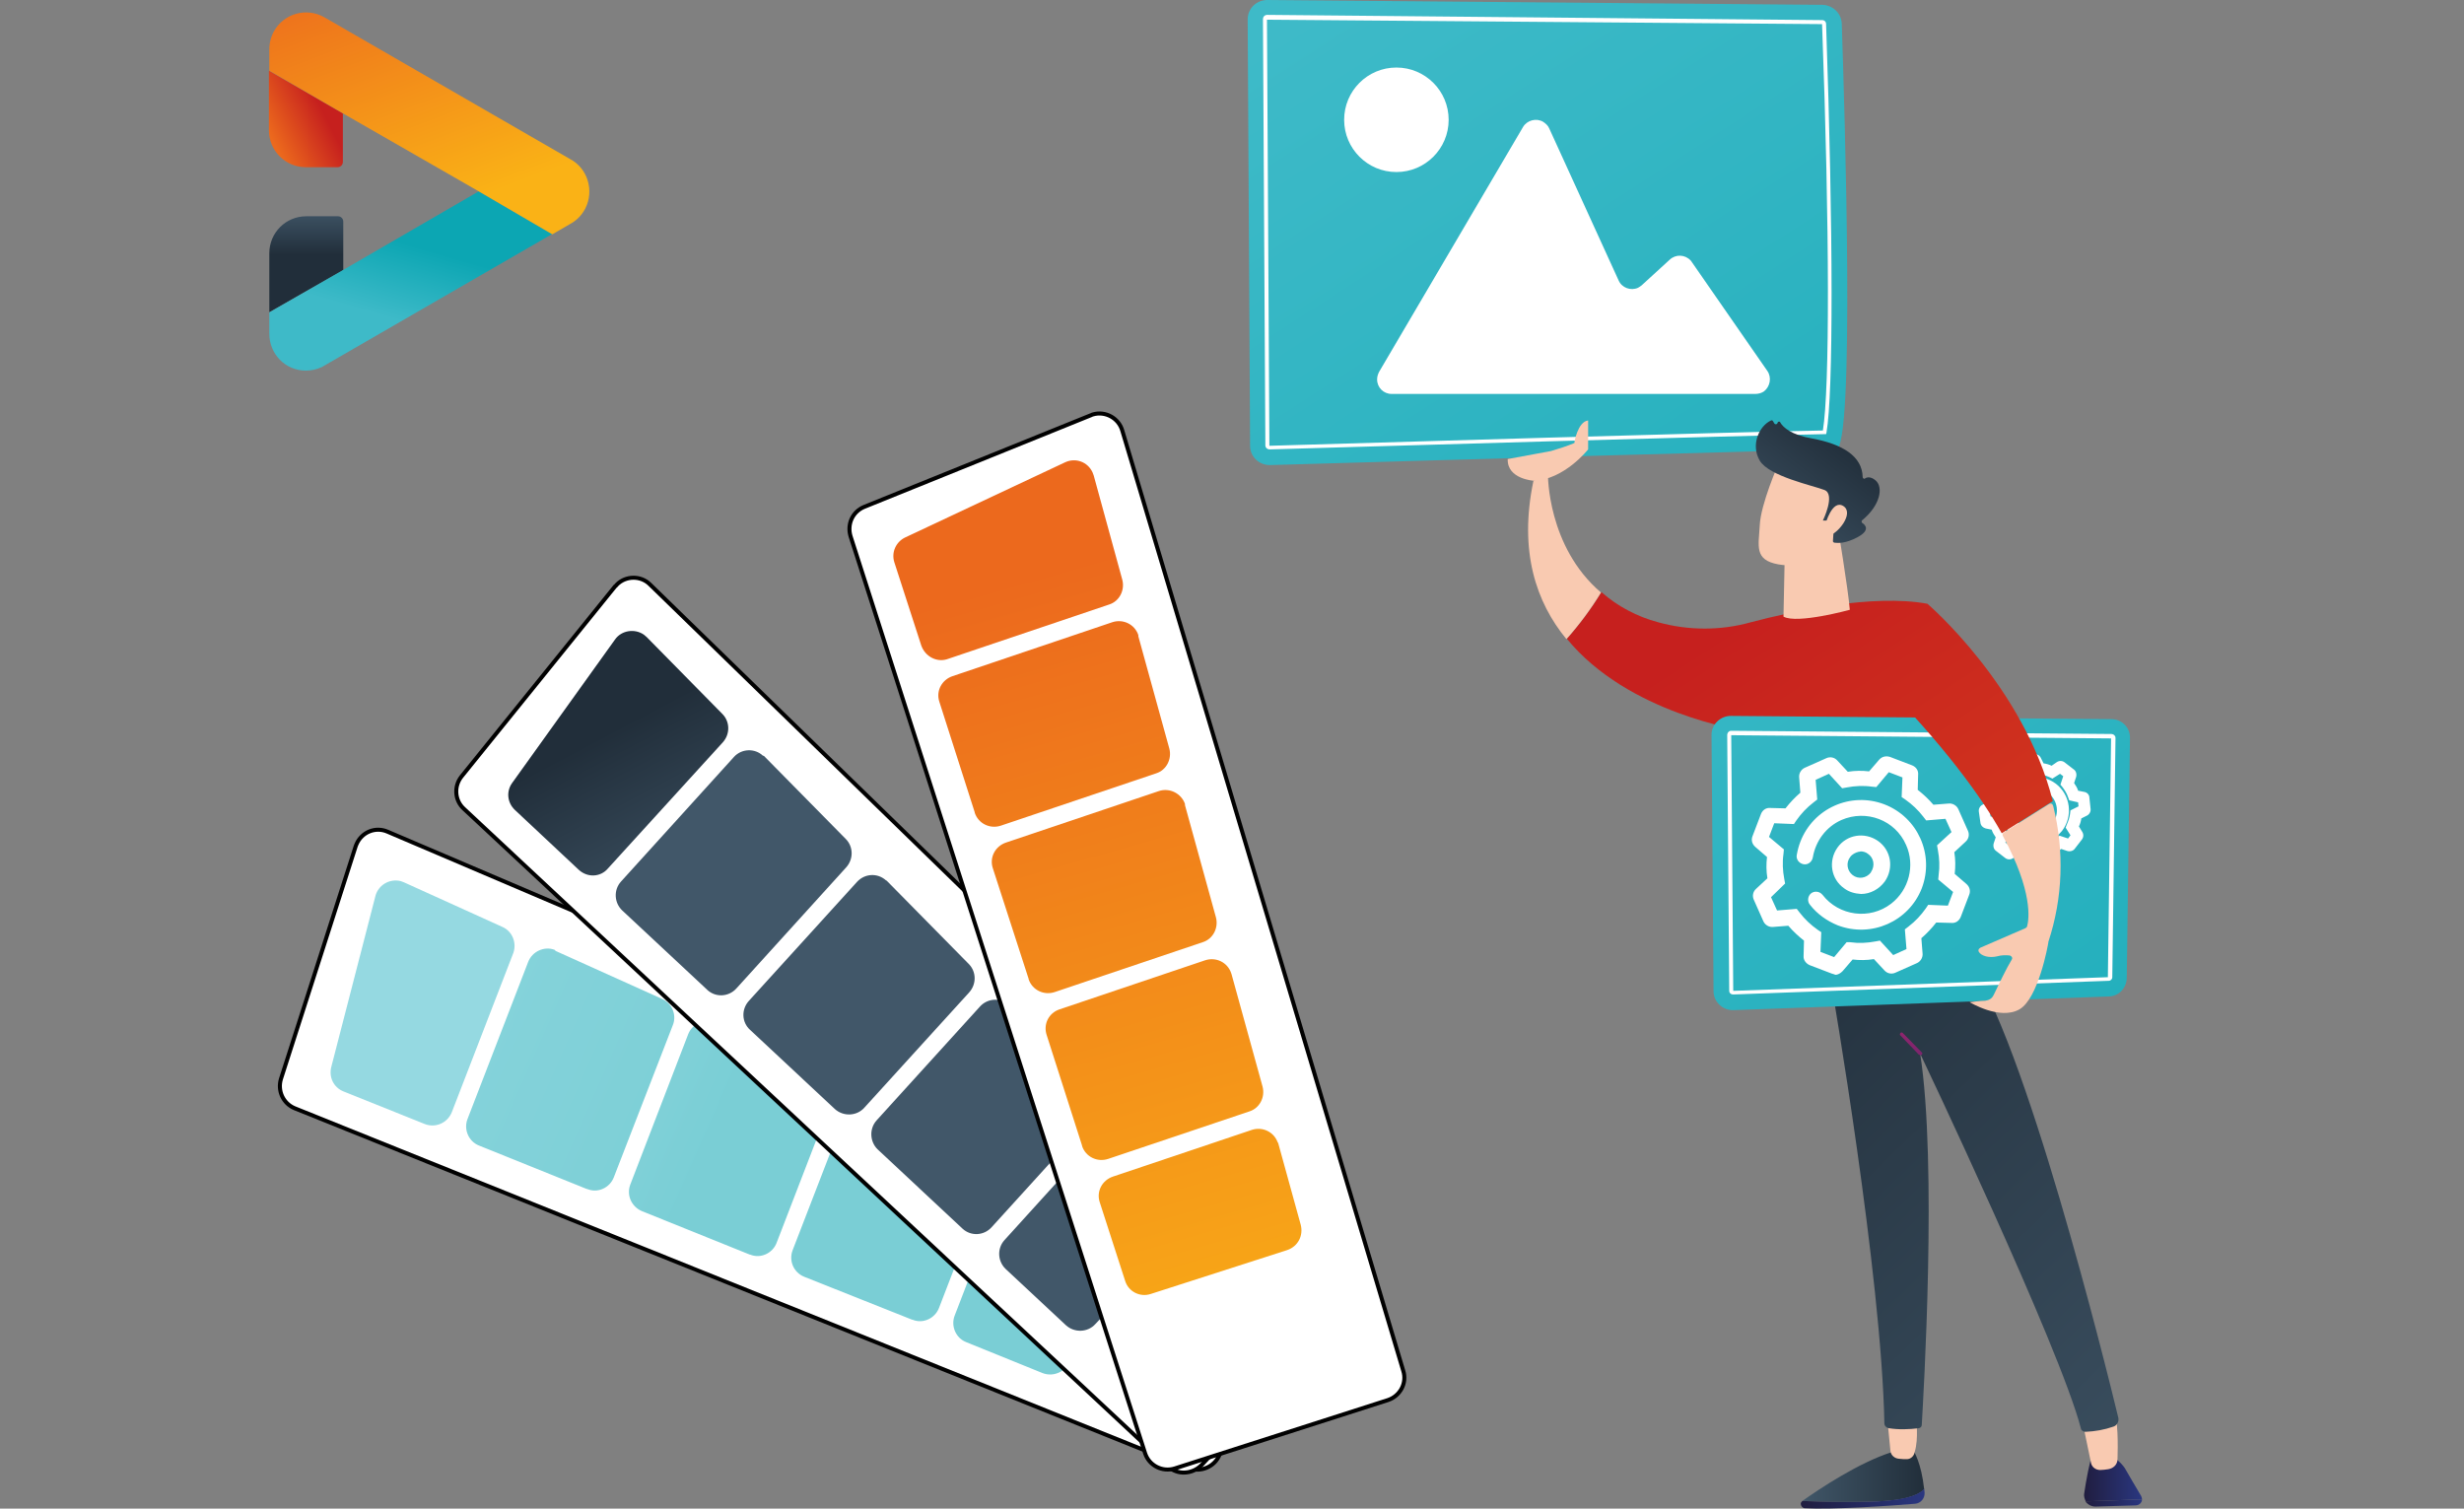
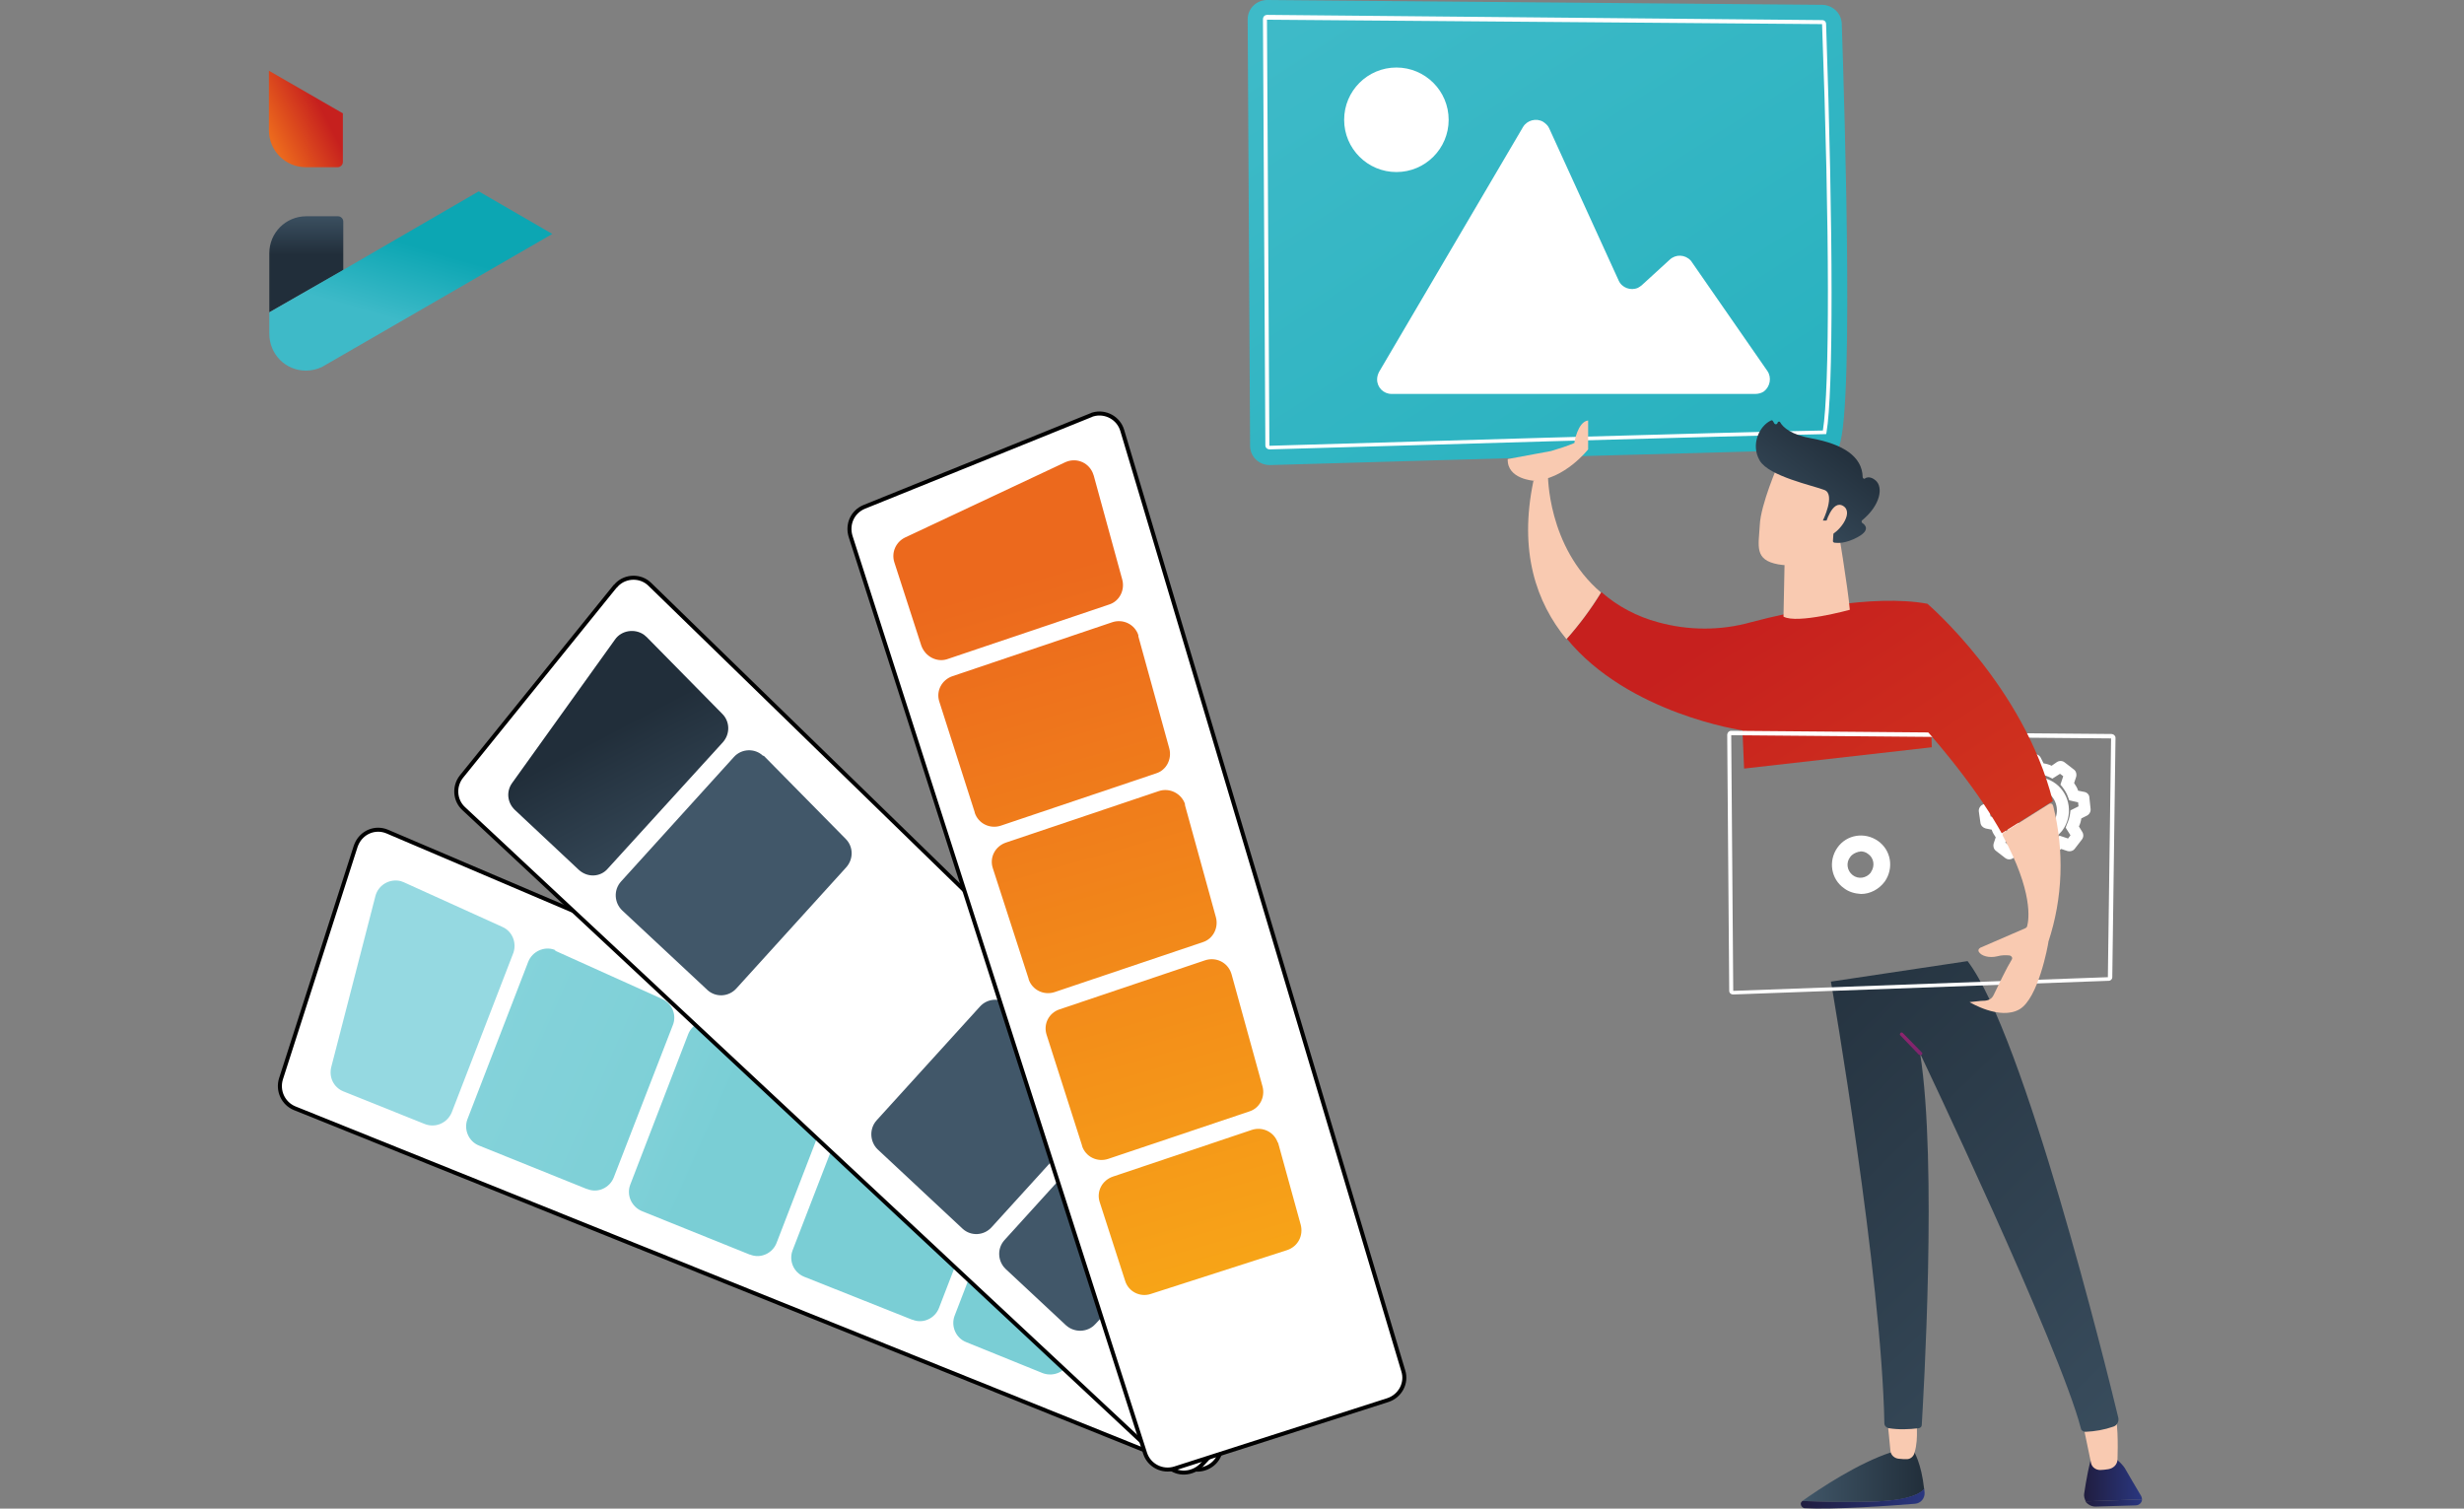
<svg xmlns="http://www.w3.org/2000/svg" version="1.1" id="Ebene_1" x="0px" y="0px" viewBox="0 0 613 375.3" style="enable-background:new 0 0 613 375.3;" xml:space="preserve">
  <rect x="0" y="0" width="613" height="375.3" fill="#808080" stroke="none" />
  <style type="text/css">
	.st0{fill:#FFFFFF;stroke:#010101;stroke-miterlimit:10;}
	.st1{opacity:0.55;}
	.st2{fill:url(#SVGID_1_);}
	.st3{fill:url(#SVGID_2_);}
	.st4{fill:url(#SVGID_3_);}
	.st5{fill:url(#SVGID_4_);}
	.st6{fill:url(#SVGID_5_);}
	.st7{fill:url(#SVGID_6_);}
	.st8{fill:url(#SVGID_7_);}
	.st9{fill:url(#SVGID_8_);}
	.st10{fill:url(#SVGID_9_);}
	.st11{fill:url(#SVGID_10_);}
	.st12{fill:url(#SVGID_11_);}
	.st13{fill:url(#SVGID_12_);}
	.st14{fill:url(#SVGID_13_);}
	.st15{fill:url(#SVGID_14_);}
	.st16{fill:url(#SVGID_15_);}
	.st17{fill:url(#SVGID_16_);}
	.st18{fill:#FFFFFF;}
	.st19{fill:url(#SVGID_17_);}
	.st20{fill:url(#SVGID_18_);}
	.st21{fill:url(#SVGID_19_);}
	.st22{fill:url(#SVGID_20_);}
	.st23{fill:#F9CAB1;}
	.st24{fill:url(#SVGID_21_);}
	.st25{fill:url(#SVGID_22_);}
	.st26{fill:url(#SVGID_23_);}
	.st27{fill:url(#SVGID_24_);}
	.st28{fill:url(#SVGID_25_);}
	.st29{fill:url(#SVGID_26_);}
	.st30{fill:url(#Combined-Shape_1_);}
	.st31{fill:url(#SVGID_27_);}
	.st32{fill:url(#SVGID_28_);}
	.st33{fill:url(#Rectangle_1_);}
</style>
  <title>whitelabel reduziert</title>
  <path class="st0" d="M303.4,361.9l20.8-51.6c1.2-3-0.2-6.4-3.1-7.6L96.4,206.9c-3-1.3-6.4,0.1-7.7,3.1c-0.1,0.2-0.1,0.3-0.2,0.5  l-18.6,57.9c-0.9,2.9,0.5,6.1,3.4,7.3l222.4,89.5C298.7,366.4,302.2,364.9,303.4,361.9C303.4,361.9,303.4,361.9,303.4,361.9z" />
  <g class="st1">
    <linearGradient id="SVGID_1_" gradientUnits="userSpaceOnUse" x1="16.055" y1="-72.733" x2="21.425" y2="-215.753" gradientTransform="matrix(-0.37 0.93 -0.93 -0.37 50.236 210.932)">
      <stop offset="0" style="stop-color:#3EBAC8" />
      <stop offset="0.5" style="stop-color:#0CA6B3" />
    </linearGradient>
    <path class="st2" d="M178.1,254.5l26.4,11.9c2.5,1.1,3.7,4,2.7,6.5l-14,36.3c-1,2.6-4,4-6.6,2.9c0,0-0.1,0-0.1,0l-26.8-10.8   c-2.6-1.1-3.9-4-2.9-6.6l14.4-37.4c1-2.6,4-4,6.7-2.9C177.9,254.4,178,254.5,178.1,254.5z" />
    <linearGradient id="SVGID_2_" gradientUnits="userSpaceOnUse" x1="15.484" y1="-72.757" x2="19.844" y2="-188.847" gradientTransform="matrix(-0.37 0.93 -0.93 -0.37 50.236 210.932)">
      <stop offset="0" style="stop-color:#3EBAC8" />
      <stop offset="0.44" style="stop-color:#0CA6B3" />
    </linearGradient>
    <path class="st3" d="M197.2,311l13.8-35.7c1-2.6,4-4,6.7-2.9c0.1,0,0.2,0.1,0.2,0.1l26.3,11.9c2.5,1.1,3.7,4,2.7,6.5l-13.3,34.5   c-1,2.6-4,4-6.6,2.9c0,0,0,0-0.1,0L200,317.6C197.4,316.5,196.2,313.6,197.2,311z" />
    <linearGradient id="SVGID_3_" gradientUnits="userSpaceOnUse" x1="17.072" y1="-72.694" x2="26.332" y2="-319.214" gradientTransform="matrix(-0.37 0.93 -0.93 -0.37 50.236 210.932)">
      <stop offset="0.21" style="stop-color:#3EBAC8" />
      <stop offset="0.61" style="stop-color:#0CA6B3" />
    </linearGradient>
    <path class="st4" d="M105.6,279.6l-20.2-8.1c-2.4-1-3.6-3.5-3-6l11-42.6c0.7-2.7,3.5-4.4,6.3-3.7c0.3,0.1,0.6,0.2,0.8,0.3   l24.5,11.1c2.5,1.1,3.6,4,2.7,6.5l-15.3,39.6C111.3,279.4,108.3,280.7,105.6,279.6C105.7,279.6,105.6,279.6,105.6,279.6z" />
    <linearGradient id="SVGID_4_" gradientUnits="userSpaceOnUse" x1="13.029" y1="22.791" x2="21.379" y2="-199.599" gradientTransform="matrix(-0.37 0.93 -0.93 -0.37 50.236 210.932)">
      <stop offset="0" style="stop-color:#3EBAC8" />
      <stop offset="0.79" style="stop-color:#0CA6B3" />
    </linearGradient>
    <path class="st5" d="M138.3,236.6l26.4,11.9c2.5,1.1,3.7,4,2.7,6.5l-14.7,37.9c-1,2.6-4,4-6.6,2.9c0,0,0,0-0.1,0l-26.8-10.8   c-2.6-1-3.9-4-2.9-6.6l15.1-39.1c1-2.6,4-4,6.6-3C138.1,236.5,138.2,236.5,138.3,236.6z" />
    <linearGradient id="SVGID_5_" gradientUnits="userSpaceOnUse" x1="14.944" y1="-72.78" x2="18.094" y2="-156.7" gradientTransform="matrix(-0.37 0.93 -0.93 -0.37 50.236 210.932)">
      <stop offset="0" style="stop-color:#3EBAC8" />
      <stop offset="0.99" style="stop-color:#0CA6B3" />
    </linearGradient>
    <path class="st6" d="M257.6,290.4l19.2,8.7c2.5,1.1,3.7,4,2.6,6.6l-13.3,33c-1.1,2.6-4,3.9-6.7,2.9l-19-7.7c-2.6-1-3.9-4-2.9-6.6   l13.1-34c1-2.6,4-4,6.6-2.9C257.4,290.3,257.5,290.4,257.6,290.4z" />
  </g>
  <path class="st0" d="M298.9,364.5l38-40.6c2.2-2.3,2.1-6-0.2-8.2l-175-170.3c-2.3-2.3-6.1-2.2-8.3,0.1c-0.1,0.1-0.2,0.3-0.4,0.4  l-38.2,47.3c-1.9,2.4-1.7,5.9,0.6,8l175.2,163.6C292.9,367,296.6,366.8,298.9,364.5z" />
  <linearGradient id="SVGID_6_" gradientUnits="userSpaceOnUse" x1="-586.093" y1="-332.425" x2="-551.673" y2="-372.775" gradientTransform="matrix(-0.68 0.73 -0.73 -0.68 -518.529 -341.073)">
    <stop offset="0" style="stop-color:#212E3A" />
    <stop offset="1" style="stop-color:#415769" />
  </linearGradient>
-   <path class="st7" d="M220.7,219.2l20.3,20.6c1.9,1.9,2,5,0.1,7.1L215,275.6c-1.9,2.1-5.2,2.2-7.3,0.3c0,0,0,0,0,0l-21.1-19.7  c-2.1-1.9-2.2-5.1-0.3-7.2l26.9-29.6c1.9-2.1,5.1-2.3,7.2-0.4C220.5,219,220.6,219.1,220.7,219.2z" />
  <linearGradient id="SVGID_7_" gradientUnits="userSpaceOnUse" x1="-607.101" y1="-350.34" x2="-572.681" y2="-390.69" gradientTransform="matrix(-0.68 0.73 -0.73 -0.68 -518.529 -341.073)">
    <stop offset="0" style="stop-color:#212E3A" />
    <stop offset="1" style="stop-color:#415769" />
  </linearGradient>
  <path class="st8" d="M218.1,278.7l25.7-28.3c1.9-2.1,5.2-2.3,7.2-0.3c0.1,0.1,0.1,0.1,0.2,0.2l20.3,20.6c1.9,1.9,2,5,0.1,7  l-24.9,27.4c-1.9,2.1-5.1,2.3-7.2,0.4c0,0,0,0-0.1-0.1l-21.1-19.7C216.4,284,216.2,280.8,218.1,278.7z" />
  <linearGradient id="SVGID_8_" gradientUnits="userSpaceOnUse" x1="-63.117" y1="-82.472" x2="-28.697" y2="-122.822" gradientTransform="matrix(-0.37 0.93 -0.93 -0.37 50.236 210.932)">
    <stop offset="0" style="stop-color:#212E3A" />
    <stop offset="1" style="stop-color:#415769" />
  </linearGradient>
  <path class="st9" d="M144,216.4l-15.9-14.9c-1.9-1.8-2.2-4.6-0.7-6.7l25.6-35.7c1.6-2.3,4.9-2.8,7.2-1.2c0.2,0.2,0.5,0.4,0.7,0.6  l18.8,19.1c1.9,1.9,2,5,0.1,7.1l-28.6,31.4C149.4,218.2,146.2,218.4,144,216.4C144.1,216.5,144,216.4,144,216.4z" />
  <linearGradient id="SVGID_9_" gradientUnits="userSpaceOnUse" x1="-565.096" y1="-314.51" x2="-530.676" y2="-354.86" gradientTransform="matrix(-0.68 0.73 -0.73 -0.68 -518.529 -341.073)">
    <stop offset="0" style="stop-color:#212E3A" />
    <stop offset="1" style="stop-color:#415769" />
  </linearGradient>
  <path class="st10" d="M190.1,188.1l20.3,20.6c1.9,1.9,2,5,0.1,7.1l-27.3,30.1c-1.9,2.1-5.1,2.3-7.2,0.4c0,0,0,0-0.1-0.1l-21.1-19.7  c-2-1.9-2.2-5.1-0.3-7.2l28.1-31c1.9-2.1,5.2-2.2,7.2-0.3C189.9,188,190,188,190.1,188.1z" />
  <linearGradient id="SVGID_10_" gradientUnits="userSpaceOnUse" x1="-626.254" y1="-366.68" x2="-591.833" y2="-407.029" gradientTransform="matrix(-0.68 0.73 -0.73 -0.68 -518.529 -341.073)">
    <stop offset="0" style="stop-color:#212E3A" />
    <stop offset="1" style="stop-color:#415769" />
  </linearGradient>
  <path class="st11" d="M281.9,281.3l14.8,15c1.9,2,2,5.1,0.1,7.1l-24.3,26c-1.9,2.1-5.2,2.2-7.3,0.3l-15-14c-2-1.9-2.2-5.1-0.3-7.2  l24.5-27c1.9-2.1,5.2-2.2,7.2-0.3C281.8,281.2,281.8,281.2,281.9,281.3z" />
  <path class="st0" d="M292.3,365.3l53-17c3-1,4.8-4.2,3.8-7.3l-69.9-233.9c-0.9-3.1-4.2-4.9-7.3-4c-0.2,0.1-0.4,0.1-0.5,0.2  L215,126.1c-2.9,1.2-4.3,4.3-3.4,7.3l73.3,228.2C285.9,364.6,289.2,366.3,292.3,365.3z" />
  <linearGradient id="SVGID_11_" gradientUnits="userSpaceOnUse" x1="-628.591" y1="-1785.474" x2="-620.241" y2="-2007.854" gradientTransform="matrix(-0.95 0.31 -0.31 -0.95 -897.955 -1357.018)">
    <stop offset="0" style="stop-color:#EC691D" />
    <stop offset="1" style="stop-color:#FAB216" />
  </linearGradient>
  <path class="st12" d="M294.8,200.3l7.7,27.9c0.7,2.6-0.7,5.4-3.3,6.2l-36.8,12.4c-2.7,0.9-5.6-0.5-6.5-3.2c0,0,0,0,0-0.1L247,216  c-0.9-2.7,0.6-5.5,3.3-6.4l38-12.8c2.7-0.9,5.6,0.6,6.5,3.2C294.8,200.1,294.8,200.2,294.8,200.3z" />
  <linearGradient id="SVGID_12_" gradientUnits="userSpaceOnUse" x1="-629.117" y1="-1785.496" x2="-620.767" y2="-2007.877" gradientTransform="matrix(-0.95 0.31 -0.31 -0.95 -897.955 -1357.018)">
    <stop offset="0" style="stop-color:#EC691D" />
    <stop offset="1" style="stop-color:#FAB216" />
  </linearGradient>
  <path class="st13" d="M263.6,251.1l36.2-12.2c2.7-0.9,5.6,0.5,6.5,3.2c0,0.1,0.1,0.2,0.1,0.3l7.7,27.9c0.7,2.6-0.7,5.4-3.3,6.2  l-35.1,11.8c-2.7,0.9-5.6-0.5-6.5-3.2c0,0,0,0,0-0.1l-8.8-27.5C259.5,254.8,260.9,252,263.6,251.1z" />
  <linearGradient id="SVGID_13_" gradientUnits="userSpaceOnUse" x1="-627.657" y1="-1785.438" x2="-619.297" y2="-2007.818" gradientTransform="matrix(-0.95 0.31 -0.31 -0.95 -897.955 -1357.018)">
    <stop offset="0" style="stop-color:#EC691D" />
    <stop offset="1" style="stop-color:#FAB216" />
  </linearGradient>
  <path class="st14" d="M229.2,160.6l-6.7-20.7c-0.8-2.5,0.4-5.1,2.7-6.2l39.8-18.7c2.6-1.2,5.6-0.1,6.8,2.5c0.1,0.3,0.2,0.5,0.3,0.8  l7.1,25.9c0.7,2.6-0.7,5.4-3.3,6.2l-40.3,13.6C233.1,164.8,230.2,163.4,229.2,160.6C229.3,160.7,229.2,160.6,229.2,160.6z" />
  <linearGradient id="SVGID_14_" gradientUnits="userSpaceOnUse" x1="-628.07" y1="-1785.451" x2="-619.72" y2="-2007.832" gradientTransform="matrix(-0.95 0.31 -0.31 -0.95 -897.955 -1357.018)">
    <stop offset="0" style="stop-color:#EC691D" />
    <stop offset="1" style="stop-color:#FAB216" />
  </linearGradient>
  <path class="st15" d="M283.2,158.3l7.7,27.9c0.7,2.6-0.7,5.4-3.3,6.2l-38.6,13c-2.7,0.9-5.6-0.5-6.5-3.2c0,0,0,0,0-0.1l-8.8-27.5  c-0.9-2.7,0.6-5.5,3.3-6.4l39.7-13.4c2.7-0.9,5.6,0.5,6.5,3.2C283.2,158.1,283.2,158.2,283.2,158.3z" />
  <linearGradient id="SVGID_15_" gradientUnits="userSpaceOnUse" x1="-629.635" y1="-1785.519" x2="-621.285" y2="-2007.899" gradientTransform="matrix(-0.95 0.31 -0.31 -0.95 -897.955 -1357.018)">
    <stop offset="0" style="stop-color:#EC691D" />
    <stop offset="1" style="stop-color:#FAB216" />
  </linearGradient>
  <path class="st16" d="M318,284.4l5.6,20.3c0.7,2.7-0.7,5.4-3.4,6.3l-33.9,10.9c-2.7,0.9-5.6-0.6-6.4-3.3c0,0,0,0,0,0l-6.3-19.5  c-0.9-2.7,0.6-5.5,3.3-6.4l34.5-11.6c2.7-0.9,5.6,0.5,6.5,3.2C318,284.2,318,284.3,318,284.4z" />
  <linearGradient id="SVGID_16_" gradientUnits="userSpaceOnUse" x1="-1244.559" y1="366.998" x2="-1438.669" y2="66.378" gradientTransform="matrix(-1 0 0 -1 -902.61 359.426)">
    <stop offset="0" style="stop-color:#3EBAC8" />
    <stop offset="1" style="stop-color:#0CA6B3" />
  </linearGradient>
  <path class="st17" d="M453.4,1.2L315.3,0c-2.7,0-4.9,2.1-4.9,4.8c0,0,0,0.1,0,0.1l0.6,106c0,2.7,2.2,4.8,4.9,4.8c0,0,0.1,0,0.1,0  c25-0.7,135.8-4,140.7-3.8s2.2-85,1.5-106C458.1,3.3,456,1.3,453.4,1.2z" />
  <path class="st18" d="M314.8,110.8l-0.6-106c0-0.3,0.1-0.6,0.3-0.8c0.2-0.2,0.5-0.3,0.8-0.3L453.3,5c0.6,0,1,0.4,1,1  c1.8,51.9,1.8,91.8,0.1,101.6l-0.1,0.4H454c-18.3,0.3-118.3,3.2-138.1,3.8l0,0C315.3,111.8,314.8,111.4,314.8,110.8  C314.8,110.9,314.8,110.8,314.8,110.8z M453.3,6L315.2,4.9l0.6,106l0,0c19.7-0.6,118.3-3.5,137.7-3.8C455.2,96.7,455.2,57.3,453.3,6  z" />
  <linearGradient id="SVGID_17_" gradientUnits="userSpaceOnUse" x1="-1381.39" y1="-7.84" x2="-1350.57" y2="-7.84" gradientTransform="matrix(-1 0 0 -1 -902.61 359.426)">
    <stop offset="0" style="stop-color:#212E3A" />
    <stop offset="1" style="stop-color:#415769" />
  </linearGradient>
  <path class="st19" d="M467.2,373.5c-7.2,0.3-14.1,0.1-18.8-0.1c4.2-3,14-9.5,22.1-12.1l5.6-0.3c0,0,1.9,2.9,2.6,9.5  C477.8,371.5,475.1,373.2,467.2,373.5z" />
  <linearGradient id="SVGID_18_" gradientUnits="userSpaceOnUse" x1="-1381.389" y1="-13.38" x2="-1350.569" y2="-13.38" gradientTransform="matrix(-1 0 0 -1 -902.61 359.426)">
    <stop offset="0" style="stop-color:#2A3780" />
    <stop offset="1" style="stop-color:#201D3F" />
  </linearGradient>
  <path class="st20" d="M448.4,373.4L448.4,373.4c4.7,0.2,11.6,0.4,18.8,0.1c7.9-0.4,10.6-2,11.5-3.1c0,0.3,0.1,0.6,0.1,0.9  c0.1,1.4-0.9,2.7-2.4,2.8c0,0,0,0,0,0c-5.9,0.5-20.5,1.5-27.5,1.1c-0.5-0.1-0.9-0.6-0.9-1.1C448,373.8,448.2,373.6,448.4,373.4z" />
  <linearGradient id="SVGID_19_" gradientUnits="userSpaceOnUse" x1="-1435.51" y1="-7.906" x2="-1421.08" y2="-7.906" gradientTransform="matrix(-1 0 0 -1 -902.61 359.426)">
    <stop offset="0" style="stop-color:#2A3780" />
    <stop offset="1" style="stop-color:#201D3F" />
  </linearGradient>
  <path class="st21" d="M518.5,371.6c0.5-3.4,1.4-8.2,2-9.5c1-2,4.5,0,4.5,0c1.4,0.7,2.7,1.8,3.6,3.1c0.7,1.2,2.7,4.7,4.1,7  c0.1,0.3,0.2,0.5,0.2,0.8l-14,0.5C518.6,372.9,518.4,372.2,518.5,371.6z" />
  <linearGradient id="SVGID_20_" gradientUnits="userSpaceOnUse" x1="-1435.53" y1="-14.475" x2="-1421.53" y2="-14.475" gradientTransform="matrix(-1 0 0 -1 -902.61 359.426)">
    <stop offset="0" style="stop-color:#2A3780" />
    <stop offset="1" style="stop-color:#201D3F" />
  </linearGradient>
  <path class="st22" d="M532.9,373c0,0.8-0.7,1.5-1.6,1.5l-10,0.3c-1,0-1.9-0.5-2.5-1.3L532.9,373z" />
  <path class="st23" d="M517.5,350.9c0.1,0.4,1.9,9.2,2.7,13c0.2,1.1,1.2,1.8,2.3,1.8c0.6,0,1.3-0.1,2-0.2c1.3-0.2,2.3-1.2,2.3-2.5  c0.1-3.4,0.2-9.8-1-12.4C524,347.2,517.5,350.9,517.5,350.9z" />
  <path class="st23" d="M477.2,353.4c-0.8,0,0.3,4-0.9,8c-0.2,0.9-1,1.6-1.9,1.6c-0.6,0-1.3,0-2-0.1c-1.1-0.1-2-0.9-2.1-2l-1-10.3  L477.2,353.4z" />
  <linearGradient id="SVGID_21_" gradientUnits="userSpaceOnUse" x1="-1323.19" y1="123.035" x2="-1473.979" y2="-32.525" gradientTransform="matrix(-1 0 0 -1 -902.61 359.426)">
    <stop offset="0" style="stop-color:#212E3A" />
    <stop offset="1" style="stop-color:#415769" />
  </linearGradient>
  <path class="st24" d="M455.5,244.2c0.3,1.7,12.6,73,13.3,109.9c0,0.6,0.5,1.1,1.1,1.2c2.5,0.4,5,0.3,7.5,0c0.4-0.1,0.7-0.4,0.7-0.8  c0.4-6.9,3.9-65-0.4-92.4c0,0,34.8,73.1,40,93.3c0.1,0.5,0.6,0.8,1.1,0.8c2.4-0.1,4.7-0.5,7-1.3c0.9-0.3,1.4-1.3,1.2-2.2  c-2.9-12.1-23.5-95.3-37.5-113.6L455.5,244.2z" />
  <linearGradient id="SVGID_22_" gradientUnits="userSpaceOnUse" x1="-1360.409" y1="122.615" x2="-1392.349" y2="81.325" gradientTransform="matrix(-1 0 0 -1 -902.61 359.426)">
    <stop offset="0" style="stop-color:#CC246E" />
    <stop offset="1" style="stop-color:#4C266C" />
  </linearGradient>
  <path class="st25" d="M477.8,262.5c0.1,0,0.2,0,0.3-0.1c0.2-0.2,0.2-0.5,0-0.6l-4.7-4.8c-0.2-0.2-0.5-0.2-0.6,0  c-0.2,0.2-0.2,0.5,0,0.6l4.6,4.8C477.5,262.4,477.7,262.5,477.8,262.5z" />
  <linearGradient id="SVGID_23_" gradientUnits="userSpaceOnUse" x1="-1336.489" y1="205.945" x2="-1497.959" y2="-40.555" gradientTransform="matrix(-1 0 0 -1 -902.61 359.426)">
    <stop offset="0" style="stop-color:#C6201E" />
    <stop offset="1" style="stop-color:#EC691D" />
  </linearGradient>
  <path class="st26" d="M412.5,154.8c7.6,2.1,15.6,2.1,23.1,0c10.2-2.7,30.2-7.1,43.9-4.6l1.1,35.7l-46.7,5.3l-0.4-9.5  c0,0-28.4-4.1-43.7-22.8c3.2-3.6,6.1-7.5,8.6-11.6C402.5,150.9,407.3,153.4,412.5,154.8z" />
  <path class="st23" d="M381.5,119.6l3.6-1.6c0,0-0.2,18,13.2,29.4c-2.5,4.1-5.4,8-8.6,11.6C382.2,149.9,377.8,137.2,381.5,119.6z" />
  <path class="st23" d="M457.1,130.4c0,0,2.7,16.2,3.1,21.3c0,0-13.1,3.6-16.5,1.7l0.4-19.6L457.1,130.4z" />
  <linearGradient id="SVGID_24_" gradientUnits="userSpaceOnUse" x1="-1310.352" y1="249.937" x2="-1504.213" y2="-40.843" gradientTransform="matrix(-1 0 0 -1 -902.61 359.426)">
    <stop offset="0" style="stop-color:#3EBAC8" />
    <stop offset="1" style="stop-color:#0CA6B3" />
  </linearGradient>
-   <path class="st27" d="M525.2,178.9l-94.6-0.8c-2.6,0-4.8,2.1-4.8,4.7c0,0,0,0,0,0.1l0.5,63.7c0,2.6,2.2,4.7,4.8,4.7c0,0,0.1,0,0.1,0  l93.3-3.4c2.6,0,4.6-2.1,4.6-4.7l0.8-59.5C530,181,527.9,178.9,525.2,178.9C525.2,178.9,525.2,178.9,525.2,178.9z" />
  <path class="st18" d="M430.2,246.5l-0.5-63.7c0-0.2,0.1-0.5,0.3-0.7c0.2-0.2,0.4-0.3,0.7-0.3l94.6,0.8c0.2,0,0.5,0.1,0.7,0.3  c0.2,0.2,0.3,0.4,0.3,0.7l-0.8,59.5c0,0.5-0.4,0.9-0.9,0.9l-93.4,3.4C430.6,247.4,430.2,247,430.2,246.5z M525.2,183.7l-94.5-0.8  l0.5,63.6l93.2-3.4L525.2,183.7z" />
-   <path class="st18" d="M455.7,242.2l-5.5-2.1c-0.9-0.4-1.6-1.3-1.5-2.3l0.1-3.8c-1.4-1.1-2.7-2.3-3.9-3.7l-3.8,0.3  c-1,0.1-2-0.5-2.4-1.4l-2.4-5.4c-0.4-0.9-0.2-2,0.6-2.7l2.8-2.6c-0.3-1.8-0.3-3.6-0.1-5.3l-2.9-2.5c-0.8-0.7-1.1-1.7-0.7-2.7  l2.1-5.5c0.4-1,1.3-1.6,2.3-1.5l3.8,0.1c1.1-1.4,2.3-2.7,3.7-3.9l-0.3-3.8c-0.1-1,0.5-2,1.4-2.4l5.4-2.4c0.9-0.4,2-0.2,2.7,0.6  l2.6,2.8c1.8-0.3,3.6-0.3,5.3-0.1l2.5-2.9c0.7-0.8,1.7-1,2.7-0.7l5.5,2.1c1,0.4,1.6,1.3,1.5,2.3l-0.1,3.8c1.4,1.1,2.7,2.3,3.9,3.7  l3.8-0.3c1-0.1,2,0.5,2.4,1.4l2.4,5.4c0.4,0.9,0.2,2-0.6,2.7l-2.8,2.6c0.3,1.8,0.3,3.6,0.1,5.4l2.9,2.5c0.8,0.7,1.1,1.7,0.7,2.7  l-2.1,5.5c-0.4,1-1.3,1.6-2.3,1.5l-3.8-0.1c-1.1,1.4-2.3,2.7-3.7,3.9l0.3,3.8c0.1,1-0.5,2-1.4,2.4l-5.4,2.4c-0.9,0.4-2,0.2-2.7-0.6  l-2.6-2.8c-1.8,0.3-3.6,0.3-5.3,0.1l-2.5,2.9c-0.5,0.5-1.1,0.9-1.8,0.9C456.2,242.3,455.9,242.3,455.7,242.2z M460.3,234.4  c2.1,0.3,4.2,0.2,6.3-0.2l1.1-0.2l3.3,3.6l3.3-1.5l-0.4-4.9l0.9-0.7c1.7-1.3,3.1-2.8,4.3-4.5l0.6-0.9l4.9,0.2l1.3-3.4l-3.7-3.1  l0.1-1.1c0.3-2.1,0.2-4.2-0.2-6.3l-0.2-1.1l3.6-3.3l-1.5-3.3l-4.8,0.4l-0.7-0.9c-1.3-1.7-2.8-3.1-4.5-4.3l-0.9-0.6l0.2-4.9l-3.4-1.3  l-3.1,3.7l-1.1-0.1c-2.1-0.3-4.2-0.2-6.3,0.2l-1.1,0.2l-3.3-3.6l-3.3,1.5l0.4,4.9l-0.9,0.7c-1.7,1.3-3.1,2.8-4.3,4.5l-0.6,0.9  l-4.9-0.2l-1.3,3.4l3.7,3.1l-0.1,1.1c-0.3,2.1-0.2,4.2,0.2,6.3l0.2,1.1l-3.5,3.4l1.5,3.3l4.9-0.4l0.7,0.9c1.3,1.7,2.8,3.1,4.5,4.3  l0.9,0.6l-0.2,4.9l3.4,1.3l3.1-3.7L460.3,234.4z M457.2,230.2c-2.7-1.1-5.1-2.8-6.9-5.1c-0.7-0.8-0.6-2.1,0.2-2.8  c0.8-0.7,2.1-0.6,2.8,0.2c0,0,0.1,0.1,0.1,0.1c4.1,5.3,11.8,6.3,17.1,2.2c4.4-3.4,6-9.5,3.7-14.6c-2.7-6.2-9.9-8.9-16.1-6.2  c-3.8,1.7-6.4,5.2-7.1,9.3c-0.2,1.1-1.2,1.9-2.3,1.7c-1.1-0.2-1.9-1.2-1.7-2.3c0.2-1.1,0.5-2.3,0.9-3.3c3.2-8.3,12.5-12.5,20.9-9.3  c8.3,3.2,12.5,12.5,9.3,20.9C474.9,229.2,465.6,233.4,457.2,230.2C457.2,230.2,457.2,230.2,457.2,230.2z" />
  <path class="st18" d="M458.8,221c-3.3-2.3-4-6.8-1.7-10.1l0,0c2.3-3.3,6.8-4,10.1-1.7c3.3,2.3,4,6.8,1.7,10.1  c-1.4,1.9-3.6,3.1-5.9,3.1C461.4,222.3,460,221.9,458.8,221z M462.4,211.9c-0.8,0.2-1.6,0.6-2.1,1.3l0,0c-1.1,1.4-0.8,3.4,0.6,4.5  s3.4,0.8,4.5-0.6c0-0.1,0.1-0.1,0.1-0.2c1-1.5,0.7-3.5-0.8-4.5c-0.5-0.4-1.2-0.6-1.8-0.6C462.7,211.9,462.5,211.9,462.4,211.9  L462.4,211.9z" />
  <path class="st18" d="M504.8,214.6l-0.7-1.4c-0.7-0.1-1.4-0.3-2-0.6l-1.3,0.9c-0.6,0.4-1.4,0.4-2-0.1l-2.2-1.7  c-0.6-0.4-0.8-1.2-0.6-1.9l0.5-1.5c-0.4-0.6-0.8-1.2-1-1.9l-1.5-0.3c-0.7-0.2-1.2-0.7-1.3-1.4l-0.4-2.8c-0.1-0.7,0.3-1.4,0.9-1.7  l1.4-0.7c0.1-0.7,0.3-1.4,0.6-2l-0.9-1.3c-0.4-0.6-0.4-1.4,0.1-2l1.7-2.2c0.4-0.6,1.2-0.8,1.9-0.6l1.5,0.5c0.6-0.4,1.2-0.8,1.9-1.1  l0.3-1.5c0.2-0.7,0.7-1.2,1.5-1.3l2.8-0.4c0.7-0.1,1.4,0.3,1.7,0.9l0.7,1.4c0.7,0.1,1.4,0.3,2,0.6l1.3-0.9c0.6-0.4,1.4-0.4,2,0.1  l2.2,1.7c0.6,0.4,0.8,1.2,0.6,1.9l-0.5,1.5c0.4,0.6,0.8,1.2,1,1.9l1.5,0.3c0.7,0.1,1.3,0.7,1.3,1.4l0.3,2.8c0.1,0.7-0.3,1.4-0.9,1.7  l-1.4,0.7c-0.1,0.7-0.3,1.4-0.6,2l0.8,1.3c0.4,0.6,0.4,1.4-0.1,2l-1.7,2.2c-0.4,0.6-1.2,0.8-1.9,0.6l-1.5-0.5  c-0.6,0.4-1.2,0.8-1.9,1.1l-0.3,1.5c-0.2,0.7-0.7,1.2-1.4,1.3l-2.8,0.4h-0.2C505.7,215.5,505.1,215.2,504.8,214.6z M508.5,210.1  l0.8-0.3c0.9-0.3,1.7-0.8,2.5-1.4l0.6-0.5l2.1,0.7l0.6-0.8l-1.2-1.9l0.3-0.8c0.4-0.9,0.7-1.8,0.8-2.7l0.1-0.8l2-1l-0.1-1l-2.2-0.5  l-0.3-0.8c-0.3-0.9-0.8-1.7-1.4-2.5l-0.5-0.6l0.7-2.1l-0.8-0.6l-1.9,1.2l-0.8-0.4c-0.9-0.4-1.8-0.6-2.7-0.8l-0.8-0.1l-1-2l-1,0.1  l-0.5,2.2l-0.8,0.3c-0.9,0.3-1.7,0.8-2.5,1.4l-0.6,0.5l-2.1-0.7l-0.6,0.8l1.2,1.9l-0.4,0.8c-0.4,0.9-0.6,1.8-0.8,2.7l-0.1,0.8l-2,1  l0.1,0.9l2.2,0.5l0.3,0.8c0.3,0.9,0.8,1.7,1.4,2.5l0.5,0.6l-0.7,2.1l0.8,0.6l1.9-1.2l0.8,0.4c0.9,0.4,1.8,0.7,2.7,0.8l0.8,0.1l1,2  l1-0.1L508.5,210.1z M501.2,208.2c-1.2-0.9-2.1-2.2-2.6-3.6c-0.3-0.8,0.1-1.6,0.9-1.9c0.8-0.3,1.6,0.1,1.9,0.9  c1.1,2.7,4.2,4.1,6.9,3c0.9-0.3,1.7-0.9,2.3-1.7c1.8-2.3,1.4-5.7-0.9-7.5c-2.3-1.8-5.7-1.4-7.5,0.9l0,0c-0.2,0.3-0.4,0.6-0.6,1  c-0.4,0.7-1.3,1-2,0.6c-0.7-0.4-1-1.2-0.7-1.9c0.3-0.5,0.6-1,0.9-1.5c2.8-3.6,8-4.3,11.7-1.5c3.6,2.8,4.3,8,1.5,11.7  C510,210.3,504.8,211,501.2,208.2C501.2,208.2,501.2,208.2,501.2,208.2z" />
  <linearGradient id="SVGID_25_" gradientUnits="userSpaceOnUse" x1="-1362.98" y1="223.296" x2="-1524.45" y2="-23.204" gradientTransform="matrix(-1 0 0 -1 -902.61 359.426)">
    <stop offset="0" style="stop-color:#C6201E" />
    <stop offset="1" style="stop-color:#EC691D" />
  </linearGradient>
  <path class="st28" d="M468,169.5l11.5-19.3c0,0,24,20.5,31.2,49.1l-12.7,8C492.8,198,483.7,185.6,468,169.5z" />
  <path class="st23" d="M492.8,249c1.5,0,2.6-0.2,3.2-1.5c1.2-2.5,3.2-6.7,4.5-8.8c0.2-0.3,0.1-0.7-0.3-0.9c-0.1,0-0.1-0.1-0.2-0.1  c-1-0.1-2.1-0.1-3.1,0.2c-2.1,0.5-4-0.1-4.6-1.1c-0.2-0.3-0.1-0.7,0.2-0.9c0,0,0.1,0,0.1-0.1l11.3-4.9c0.2-0.1,0.3-0.2,0.4-0.4  c0.5-1.8,1.5-8.7-6-22.5c-0.2-0.3-0.1-0.7,0.2-0.9l11.3-7.1c0.3-0.2,0.8-0.1,0.9,0.3c0,0,0,0.1,0.1,0.2c2.8,11.2,2.4,22.9-1.2,33.8  c0,0,0,0.1,0,0.1c-0.1,0.8-2.5,14-7.2,16.7c-4.9,2.8-12.4-1.8-12.4-1.8L492.8,249z" />
  <path class="st23" d="M442.4,115.5c0,0-4.4,10-4.6,15.2c-0.3,5.2-1.4,8.6,4.6,9.7s11.2-2,13.9-7.2c0,0,4.3-8,3.4-11.3  S442.4,115.5,442.4,115.5z" />
  <linearGradient id="SVGID_26_" gradientUnits="userSpaceOnUse" x1="-1361.556" y1="250.164" x2="-1339.036" y2="221.174" gradientTransform="matrix(-1 0 0 -1 -902.61 359.426)">
    <stop offset="0" style="stop-color:#212E3A" />
    <stop offset="1" style="stop-color:#415769" />
  </linearGradient>
  <path class="st29" d="M454.3,129.5h-0.8c0,0,3.2-6.5,0.4-7.6s-13.8-3.4-16.1-7.3s-0.2-8.6,2.8-10c0.2-0.1,0.4,0,0.5,0.2l0.3,0.5  c0.1,0.2,0.3,0.3,0.6,0.2c0.1-0.1,0.2-0.1,0.2-0.3l0,0c0.1-0.2,0.3-0.4,0.5-0.3c0.1,0,0.2,0.1,0.2,0.2c0.7,1.2,2.7,3.1,8,4  c7.5,1.4,12.4,4.4,12.5,9.6c0,0.2,0.2,0.4,0.4,0.4c0.1,0,0.2,0,0.2-0.1c0.5-0.3,1.4-0.5,2.6,0.5c2,1.7,1.2,6.2-3.3,9.9  c-0.2,0.1-0.2,0.4-0.1,0.6c0,0,0.1,0.1,0.1,0.1c0.8,0.5,2,1.8-1.1,3.5s-5.1,1.5-5.9,1.4c-0.2-0.1-0.3-0.2-0.3-0.4l0.3-4.6  c0-0.2-0.2-0.4-0.4-0.4c0,0,0,0,0,0L454.3,129.5z" />
  <path class="st23" d="M454.1,130.5c0,0,1.7-6.4,4.5-4.6s-1.5,7.1-3.8,7.4L454.1,130.5z" />
  <path class="st23" d="M395.1,104.6v7.2c0,0-5.9,7.5-13.5,7.8c0,0-6.7-0.4-6.5-5.4l10.8-2c2-0.6,3.9-1.2,5.8-2  C391.6,110.2,392.5,104.9,395.1,104.6z" />
  <path class="st18" d="M436.7,98h-90.5c-2,0-3.6-1.6-3.6-3.6c0-0.7,0.2-1.3,0.5-1.9l35.8-60.9c1-1.7,3.3-2.3,5-1.3  c0.6,0.4,1.2,0.9,1.5,1.6l17.3,37.9c0.8,1.8,3,2.6,4.8,1.8c0.3-0.2,0.7-0.4,0.9-0.6l7-6.4c1.5-1.4,3.8-1.3,5.2,0.2  c0.1,0.1,0.2,0.2,0.3,0.4l18.8,27.1c1.1,1.6,0.7,3.9-0.9,5.1C438.2,97.8,437.4,98,436.7,98z" />
  <circle class="st18" cx="347.4" cy="29.8" r="13" />
  <g id="Bildmarke">
    <linearGradient id="Combined-Shape_1_" gradientUnits="userSpaceOnUse" x1="-147.067" y1="-121.161" x2="-147.827" y2="-120.651" gradientTransform="matrix(14.71 0 0 19.19 2242.94 2351.291)">
      <stop offset="0" style="stop-color:#C6201E" />
      <stop offset="1" style="stop-color:#EC691D" />
    </linearGradient>
    <path id="Combined-Shape" class="st30" d="M85.3,28.2v12.1c0,0.7-0.6,1.3-1.3,1.3h-7.9c-5.1,0-9.2-4.1-9.2-9.2c0,0,0,0,0,0V17.6   L85.3,28.2z" />
    <linearGradient id="SVGID_27_" gradientUnits="userSpaceOnUse" x1="-147.299" y1="-120.453" x2="-147.299" y2="-121.073" gradientTransform="matrix(14.71 0 0 19.16 2242.94 2371.35)">
      <stop offset="0" style="stop-color:#212E3A" />
      <stop offset="1" style="stop-color:#415769" />
    </linearGradient>
    <path class="st31" d="M67,77.7V63c0-5.1,4.1-9.2,9.2-9.2c0,0,0,0,0,0h7.9c0.7,0,1.3,0.6,1.3,1.3v12.1L67,77.7z" />
    <linearGradient id="SVGID_28_" gradientUnits="userSpaceOnUse" x1="-160.04" y1="-128.901" x2="-159.83" y2="-129.361" gradientTransform="matrix(56.44 0 0 35.72 9127.22 4682.885)">
      <stop offset="0" style="stop-color:#3EBAC8" />
      <stop offset="1" style="stop-color:#0CA6B3" />
    </linearGradient>
    <path class="st32" d="M119.1,47.6L85.3,67.2L67,77.7v5.3c0,5.1,4,9.2,9.1,9.2c1.4,0,2.7-0.3,4-0.9l57.3-33.1L119.1,47.6L119.1,47.6   z" />
    <linearGradient id="Rectangle_1_" gradientUnits="userSpaceOnUse" x1="-160.903" y1="-132.162" x2="-160.203" y2="-130.872" gradientTransform="matrix(63.85 0 0 44.22 10349.51 5835.712)">
      <stop offset="0" style="stop-color:#EC691D" />
      <stop offset="1" style="stop-color:#FAB216" />
    </linearGradient>
-     <path id="Rectangle" class="st33" d="M119.1,47.6L119.1,47.6L85.3,28.2l0,0L67,17.6v-5.3c0-1.6,0.4-3.2,1.2-4.6   c2.5-4.4,8.1-5.9,12.5-3.4c0,0,0,0,0,0l61,35.2c4.5,2.3,6.2,7.9,3.9,12.4c-0.9,1.7-2.2,3-3.9,3.9l-4.3,2.5L119.1,47.6z" />
  </g>
</svg>